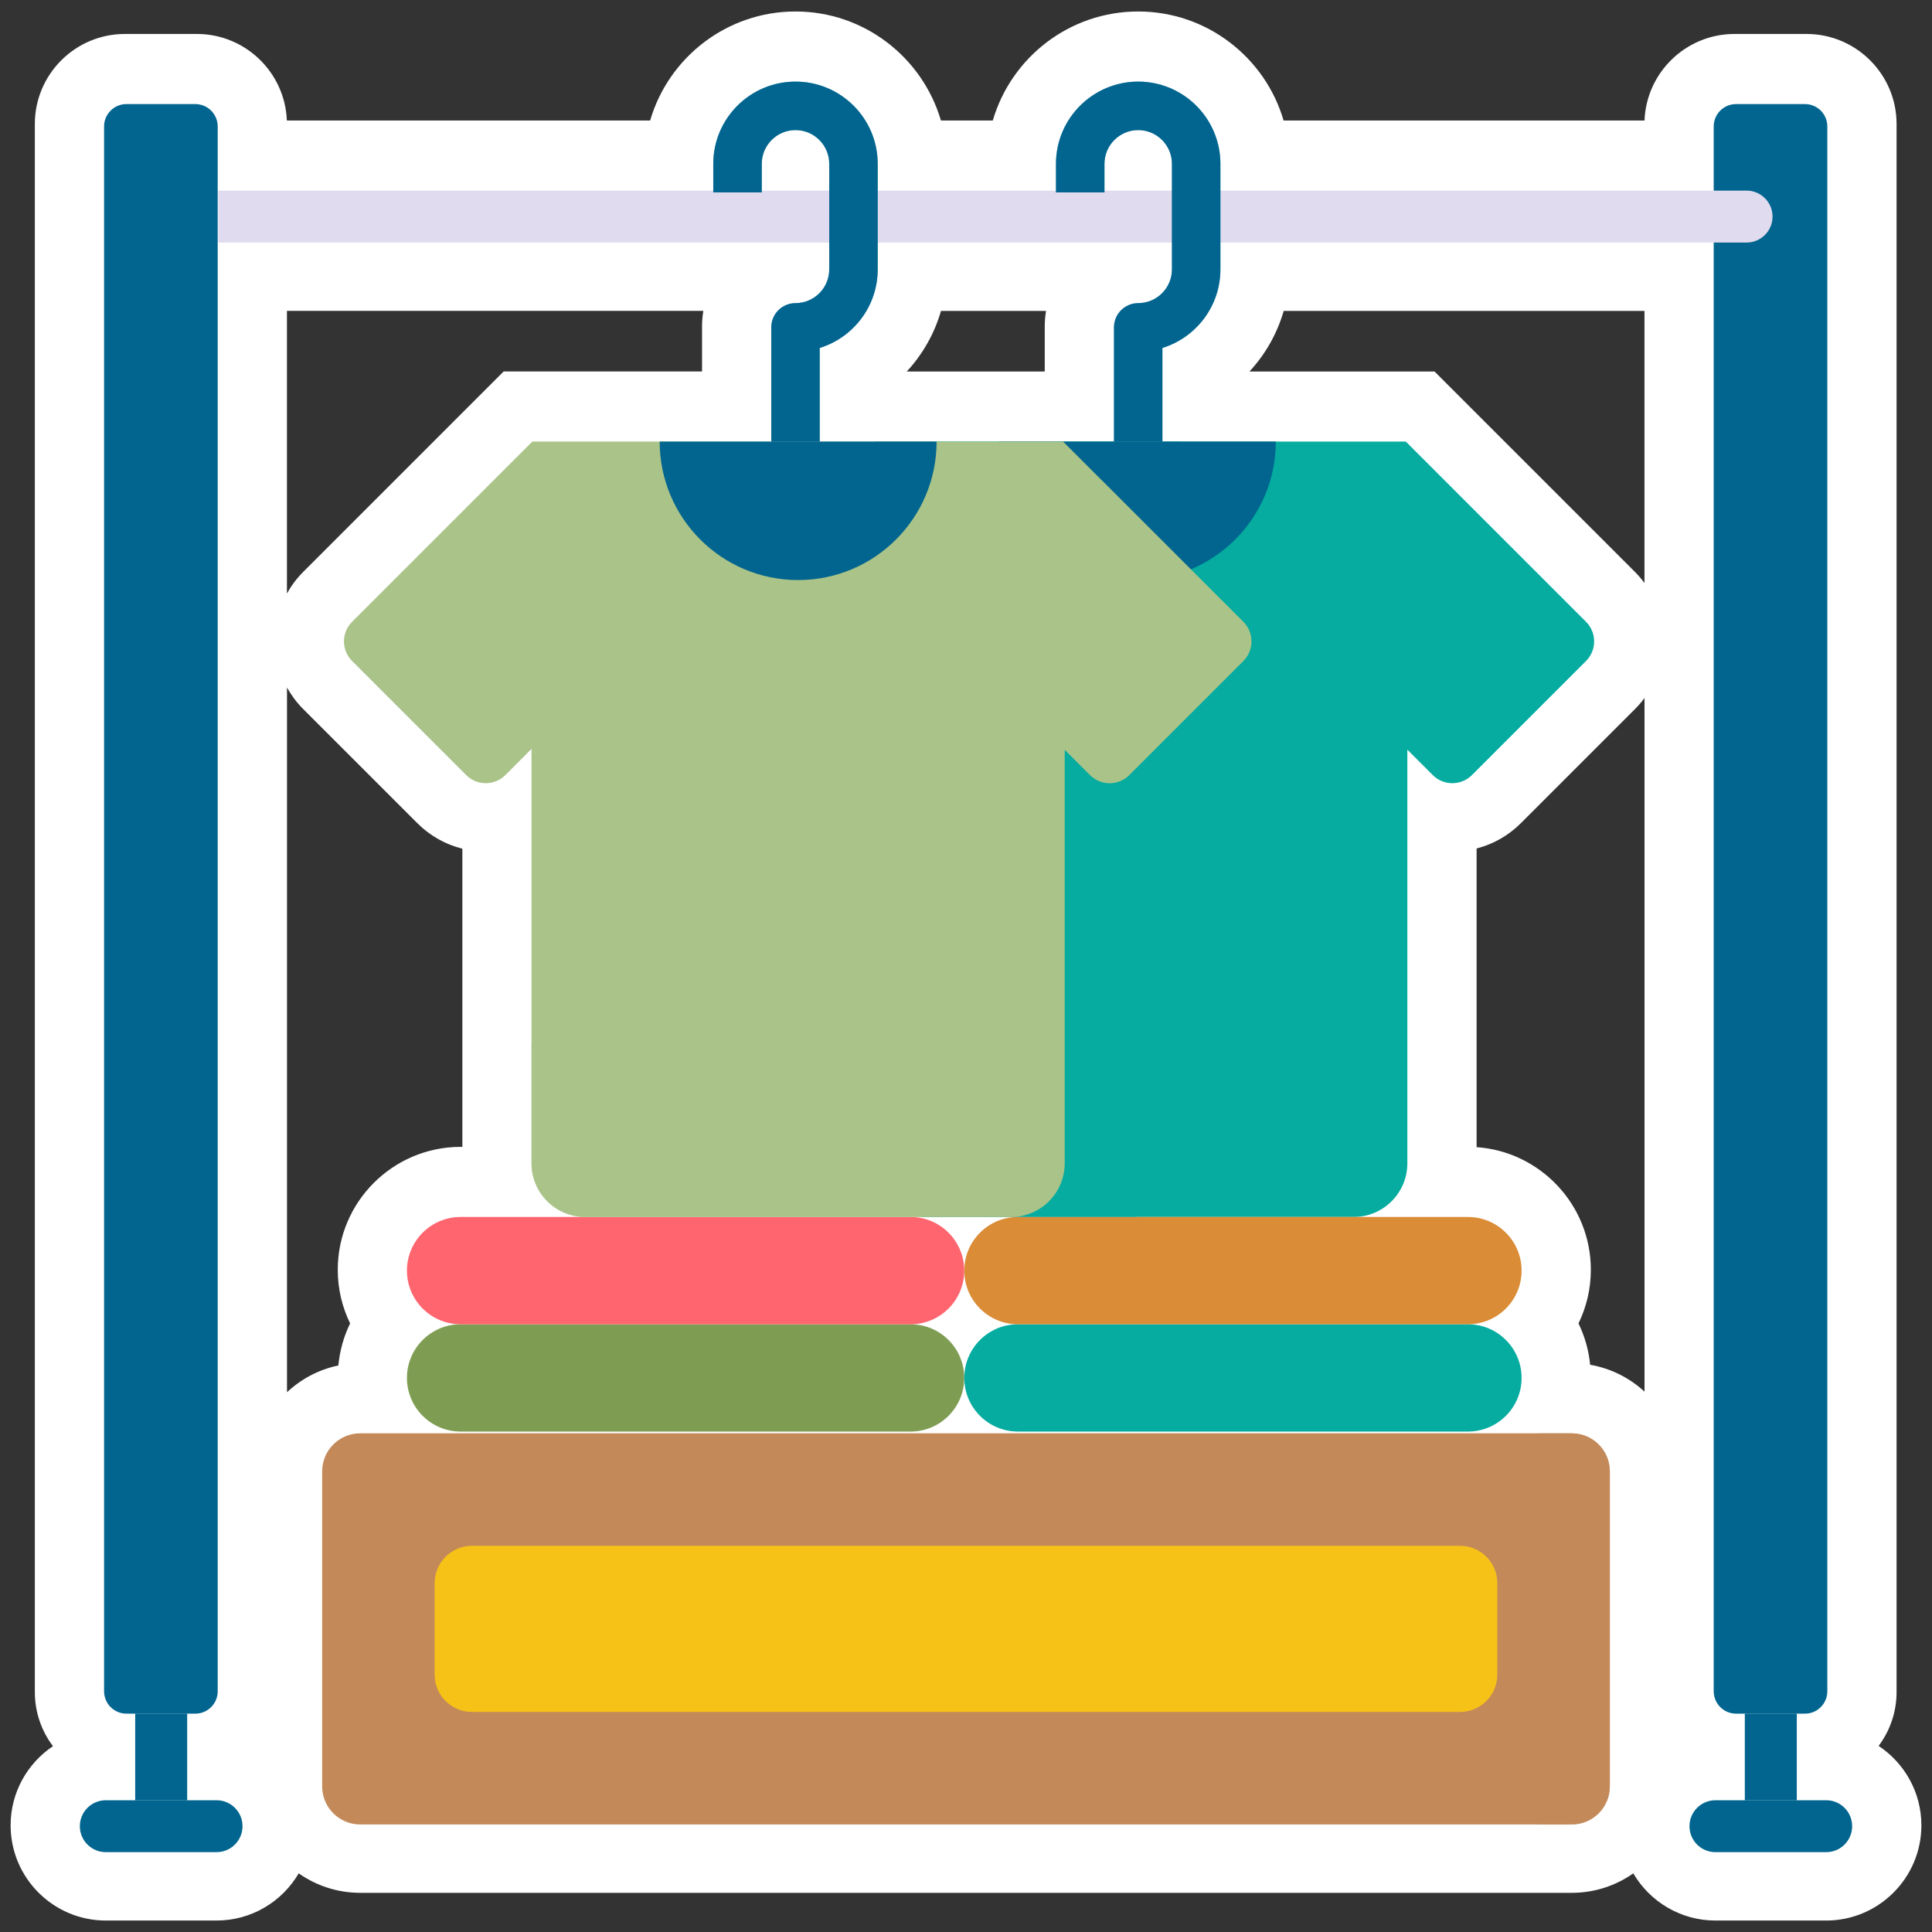
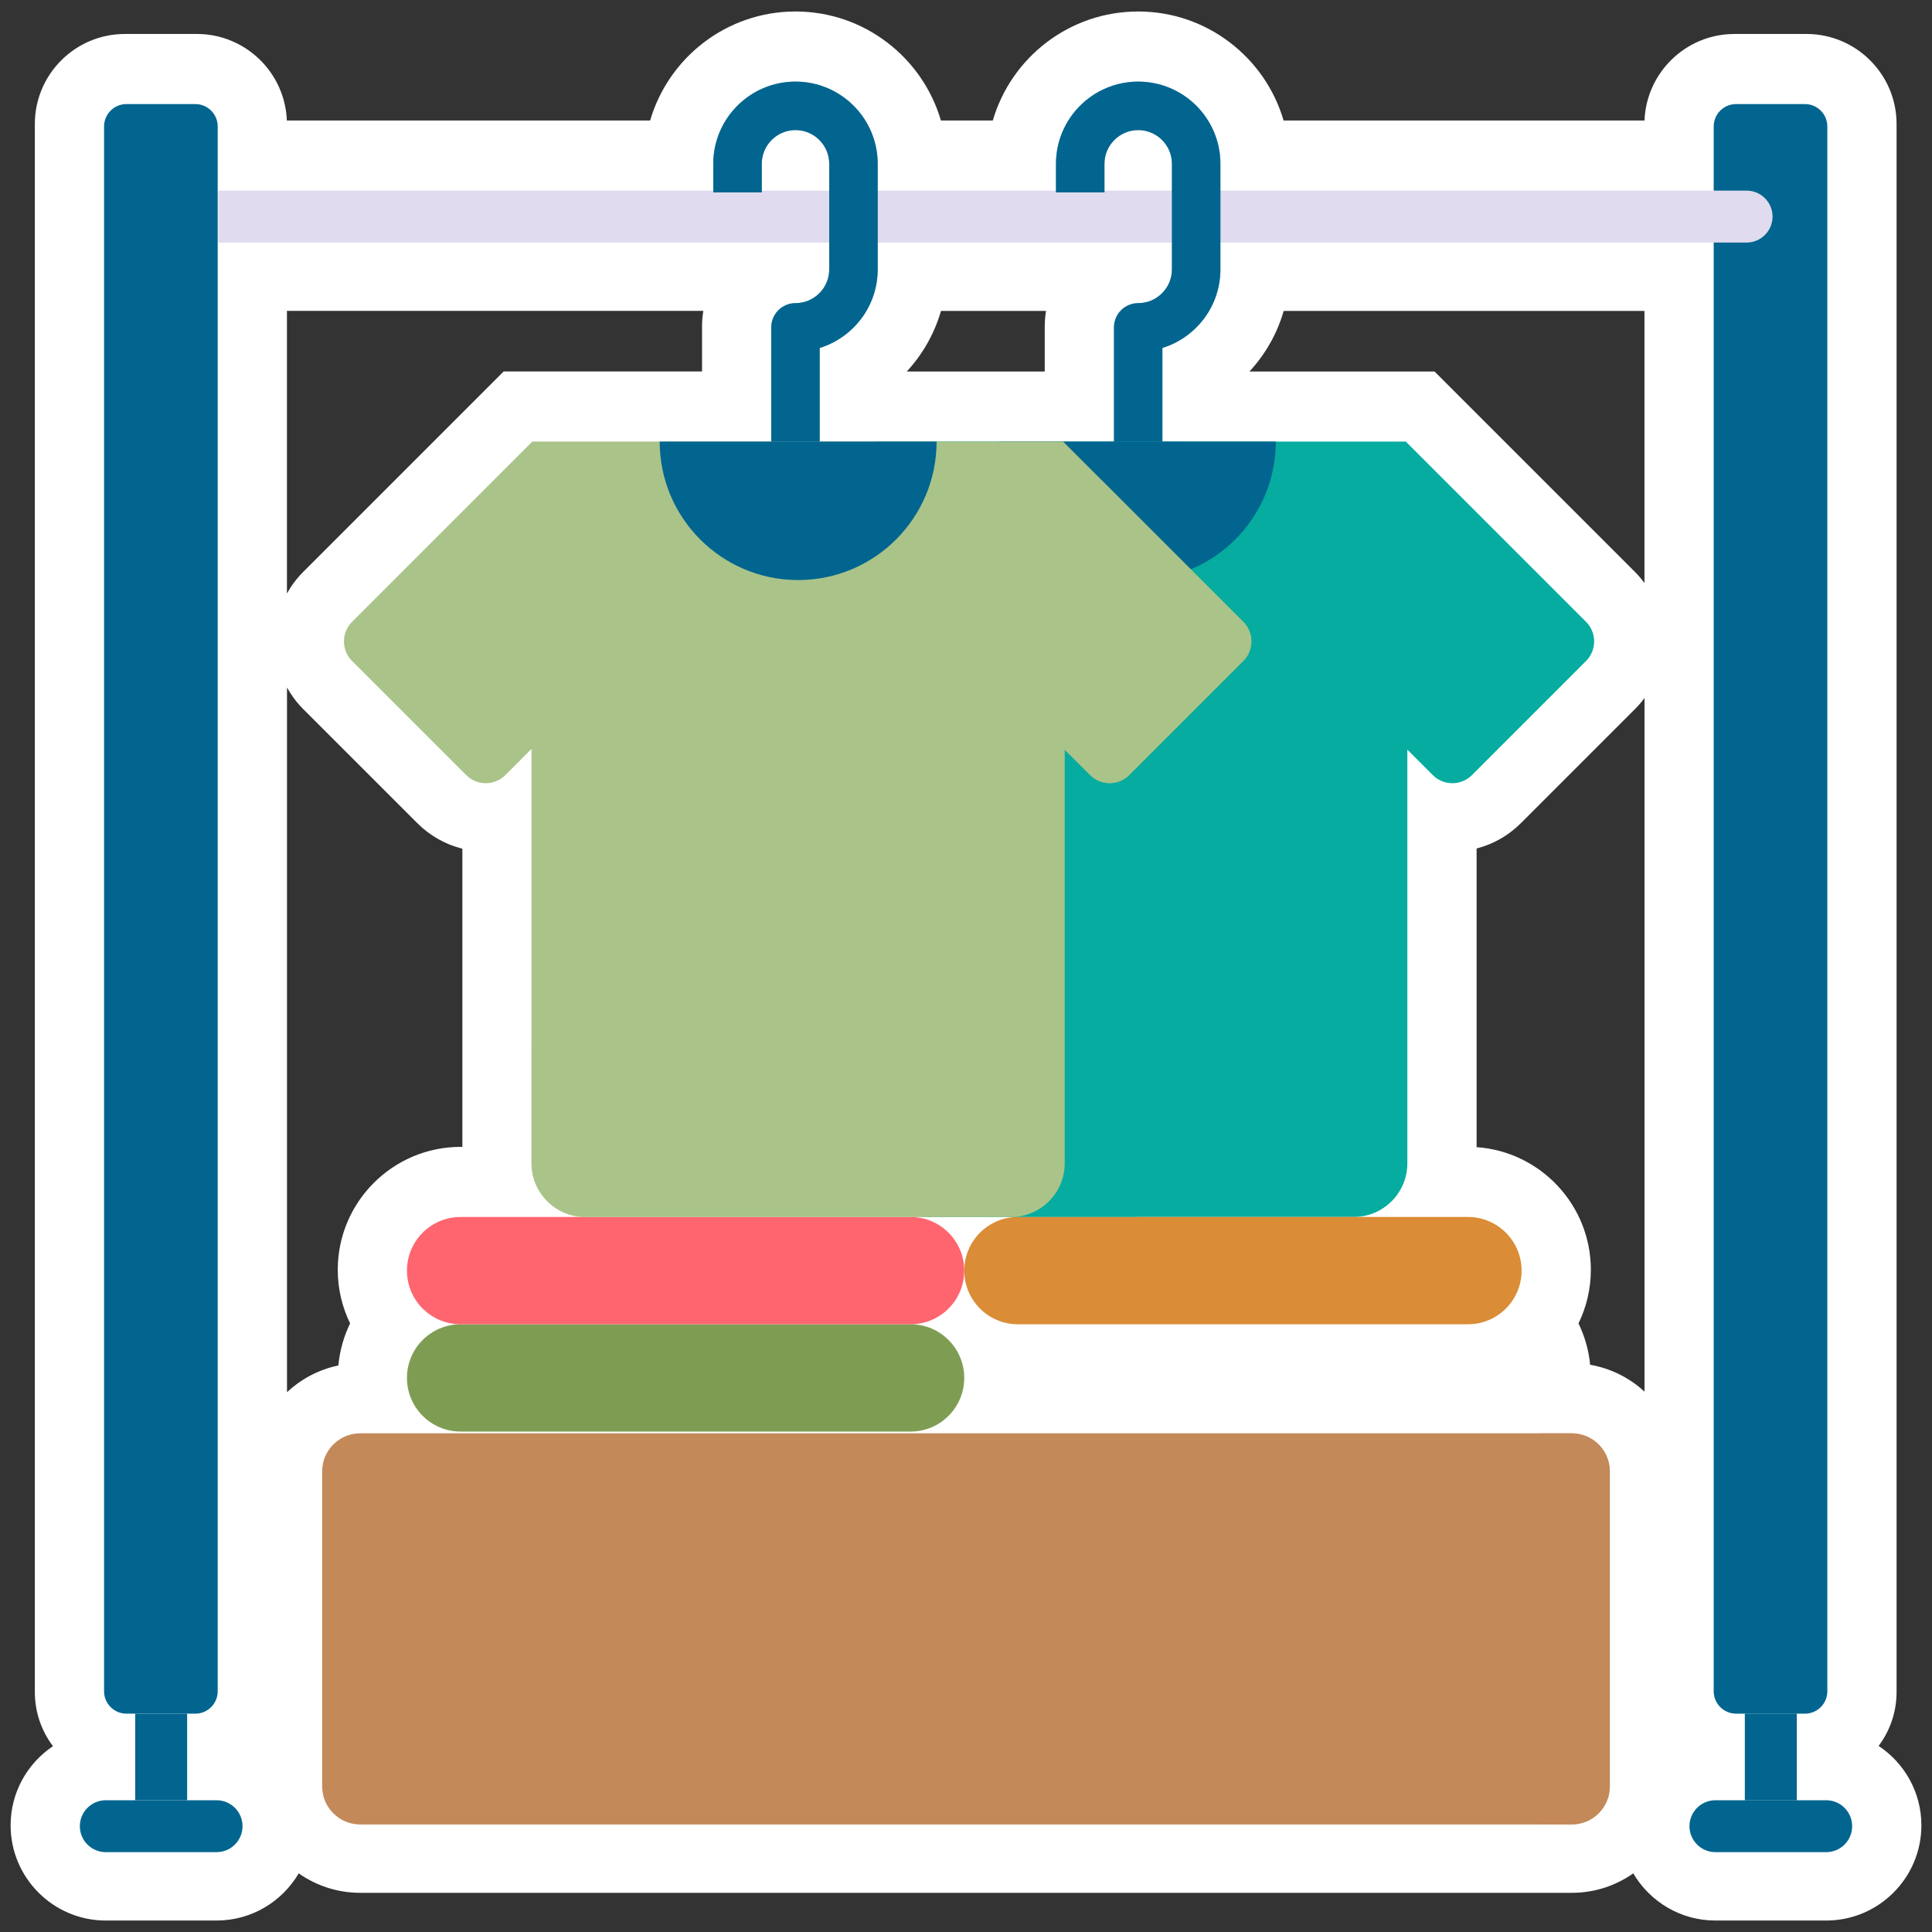
<svg xmlns="http://www.w3.org/2000/svg" width="91" height="91" viewBox="0 0 91 91" fill="none">
  <rect x="0" y="0" width="91" height="91" fill="#333333" stroke="none" />
  <g clip-path="url(#clip0_314_3286)">
    <path d="M88.486 82.235C89.016 81.526 89.331 80.649 89.331 79.698V5.84C89.331 3.502 87.429 1.6 85.091 1.6H81.695C79.412 1.6 77.545 3.415 77.459 5.677H60.459C59.594 2.713 56.852 0.541 53.611 0.541C50.369 0.541 47.627 2.711 46.762 5.677H44.319C43.452 2.713 40.71 0.541 37.47 0.541C34.231 0.541 31.487 2.711 30.622 5.677H13.511C13.425 3.415 11.558 1.6 9.277 1.6H5.881C3.543 1.6 1.641 3.502 1.641 5.84V79.698C1.641 80.655 1.959 81.537 2.495 82.247C1.293 83.052 0.5 84.423 0.5 85.975C0.5 88.449 2.511 90.46 4.984 90.46H10.201C11.848 90.46 13.29 89.567 14.07 88.238C14.891 88.814 15.89 89.155 16.967 89.155H74.033C75.11 89.155 76.109 88.816 76.93 88.238C77.708 89.565 79.152 90.46 80.799 90.46H86.016C88.489 90.46 90.5 88.449 90.5 85.975C90.5 84.415 89.698 83.038 88.486 82.235ZM77.457 27.46C77.323 27.279 77.174 27.105 77.011 26.941L67.568 17.498H58.852C59.599 16.691 60.155 15.717 60.464 14.645H77.457V27.46ZM42.71 17.498C43.457 16.691 44.013 15.717 44.322 14.645H49.27C49.23 14.884 49.209 15.129 49.209 15.378V17.498H42.71ZM33.129 14.643C33.088 14.883 33.067 15.127 33.067 15.377V17.496H23.723L14.28 26.939C13.97 27.249 13.717 27.591 13.515 27.955V14.643H33.129ZM13.517 32.382C13.719 32.745 13.972 33.088 14.281 33.398L19.655 38.771C20.251 39.367 20.982 39.777 21.778 39.975V54.019H21.698C18.505 54.019 15.909 56.615 15.909 59.807C15.909 60.712 16.118 61.57 16.491 62.335C16.194 62.943 16.004 63.611 15.937 64.316C15.012 64.507 14.183 64.954 13.518 65.576V32.382H13.517ZM74.899 64.286C74.831 63.593 74.641 62.934 74.349 62.335C74.722 61.57 74.931 60.714 74.931 59.807C74.931 56.752 72.553 54.243 69.55 54.032V39.965C70.333 39.764 71.052 39.356 71.639 38.769L77.012 33.396C77.176 33.232 77.325 33.058 77.459 32.877V65.548C76.759 64.903 75.879 64.453 74.901 64.284L74.899 64.286Z" fill="white" />
    <path d="M85.016 4.902H81.772C81.19 4.902 80.718 5.374 80.718 5.956V79.661C80.718 80.244 81.19 80.716 81.772 80.716H85.016C85.598 80.716 86.07 80.244 86.07 79.661V5.956C86.07 5.374 85.598 4.902 85.016 4.902Z" fill="#01658F" />
    <path d="M84.631 80.718H82.186V84.794H84.631V80.718Z" fill="#01658F" />
    <path d="M86.016 84.794H80.8C80.125 84.794 79.577 85.341 79.577 86.017C79.577 86.692 80.125 87.239 80.8 87.239H86.016C86.692 87.239 87.239 86.692 87.239 86.017C87.239 85.341 86.692 84.794 86.016 84.794Z" fill="#01658F" />
    <path d="M9.199 4.902H5.956C5.374 4.902 4.902 5.374 4.902 5.956V79.661C4.902 80.244 5.374 80.716 5.956 80.716H9.199C9.782 80.716 10.254 80.244 10.254 79.661V5.956C10.254 5.374 9.782 4.902 9.199 4.902Z" fill="#01658F" />
    <path d="M8.814 80.718H6.369V84.794H8.814V80.718Z" fill="#01658F" />
    <g style="mix-blend-mode:multiply" opacity="0.5">
      <path d="M84.631 80.718H82.186V84.794H84.631V80.718Z" fill="#01658F" />
    </g>
    <g style="mix-blend-mode:multiply" opacity="0.5">
-       <path d="M8.814 80.718H6.369V84.794H8.814V80.718Z" fill="#01658F" />
-     </g>
+       </g>
    <path d="M10.2 84.794H4.984C4.308 84.794 3.761 85.341 3.761 86.017C3.761 86.692 4.308 87.239 4.984 87.239H10.2C10.875 87.239 11.423 86.692 11.423 86.017C11.423 85.341 10.875 84.794 10.2 84.794Z" fill="#01658F" />
    <path d="M10.282 8.978H82.266C82.941 8.978 83.49 9.526 83.49 10.201C83.49 10.877 82.941 11.425 82.266 11.425H10.282V8.98V8.978Z" fill="#E0DBEE" />
    <path d="M74.033 67.511H16.967C15.977 67.511 15.174 68.314 15.174 69.304V84.142C15.174 85.132 15.977 85.935 16.967 85.935H74.033C75.023 85.935 75.826 85.132 75.826 84.142V69.304C75.826 68.314 75.023 67.511 74.033 67.511Z" fill="#C38959" />
    <g style="mix-blend-mode:multiply" opacity="0.5">
      <path d="M75.826 69.304V84.142C75.826 85.133 75.024 85.935 74.033 85.935H72.484V67.511H74.033C75.024 67.511 75.826 68.313 75.826 69.304Z" fill="#C38959" />
    </g>
-     <path d="M68.768 72.81H22.23C21.259 72.81 20.472 73.597 20.472 74.567V78.877C20.472 79.848 21.259 80.635 22.23 80.635H68.768C69.739 80.635 70.526 79.848 70.526 78.877V74.567C70.526 73.597 69.739 72.81 68.768 72.81Z" fill="#F6C218" />
    <path d="M42.89 62.375H21.696C20.3 62.375 19.168 63.506 19.168 64.902C19.168 66.297 20.3 67.429 21.696 67.429H42.89C44.286 67.429 45.417 66.297 45.417 64.902C45.417 63.506 44.286 62.375 42.89 62.375Z" fill="#7E9D53" />
-     <path d="M69.141 62.375H47.947C46.551 62.375 45.419 63.506 45.419 64.902C45.419 66.297 46.551 67.429 47.947 67.429H69.141C70.537 67.429 71.669 66.297 71.669 64.902C71.669 63.506 70.537 62.375 69.141 62.375Z" fill="#05AC9F" />
    <path d="M66.288 35.31L67.485 36.507C67.995 37.017 68.821 37.017 69.331 36.507L74.704 31.134C75.214 30.624 75.214 29.798 74.704 29.288L66.216 20.799H41.215L32.726 29.288C32.216 29.798 32.216 30.624 32.726 31.134L38.1 36.507C38.609 37.017 39.435 37.017 39.945 36.507L41.178 35.275V35.229V54.794C41.178 56.189 42.31 57.321 43.705 57.321H63.76C65.156 57.321 66.288 56.189 66.288 54.794V35.229" fill="#05AC9F" />
    <path d="M42.89 57.321H21.696C20.3 57.321 19.168 58.453 19.168 59.848C19.168 61.244 20.3 62.375 21.696 62.375H42.89C44.286 62.375 45.417 61.244 45.417 59.848C45.417 58.453 44.286 57.321 42.89 57.321Z" fill="#FF656F" />
    <path d="M69.141 57.321H47.947C46.551 57.321 45.419 58.453 45.419 59.848C45.419 61.244 46.551 62.375 47.947 62.375H69.141C70.537 62.375 71.669 61.244 71.669 59.848C71.669 58.453 70.537 57.321 69.141 57.321Z" fill="#DA8C36" />
    <g style="mix-blend-mode:multiply" opacity="0.5">
      <path d="M61.329 33.9L55.956 39.274C55.409 39.821 54.764 40.23 54.059 40.487V54.794C54.059 55.69 53.874 56.544 53.542 57.321H43.705C42.31 57.321 41.178 56.189 41.178 54.794V35.275L39.945 36.507C39.435 37.017 38.609 37.017 38.1 36.507L32.726 31.134C32.216 30.624 32.216 29.798 32.726 29.288L41.215 20.799H55.607L61.329 26.521C63.365 28.556 63.365 31.865 61.329 33.9Z" fill="#05AC9F" />
    </g>
    <path d="M60.092 20.799C60.092 24.401 57.172 27.321 53.57 27.321C49.968 27.321 47.049 24.401 47.049 20.799H60.092Z" fill="#01658F" />
    <path d="M58.562 31.134L53.189 36.507C52.679 37.017 51.853 37.017 51.343 36.507L50.146 35.31V54.794C50.146 56.189 49.014 57.321 47.618 57.321H27.563C26.168 57.321 25.035 56.189 25.035 54.794V35.275L23.803 36.507C23.294 37.017 22.467 37.017 21.958 36.507L16.584 31.134C16.074 30.624 16.074 29.798 16.584 29.288L25.073 20.799H50.074L51.891 22.617L58.562 29.288C59.072 29.798 59.072 30.624 58.562 31.134Z" fill="#A9C389" />
    <g style="mix-blend-mode:multiply" opacity="0.5">
      <path d="M58.562 31.134L53.189 36.507C52.679 37.017 51.853 37.017 51.343 36.507L50.146 35.31V54.794C50.146 56.189 49.014 57.321 47.618 57.321H27.563C26.168 57.321 25.035 56.189 25.035 54.794V49.169C25.035 49.169 44.505 51.498 51.89 22.617L58.56 29.288C59.07 29.798 59.07 30.624 58.56 31.134H58.562Z" fill="#A9C389" />
    </g>
    <path d="M44.115 20.799C44.115 24.401 41.195 27.321 37.593 27.321C33.992 27.321 31.072 24.401 31.072 20.799H44.115Z" fill="#01658F" />
    <path d="M38.611 20.799H36.328V15.419C36.328 14.788 36.839 14.278 37.469 14.278C38.346 14.278 39.058 13.564 39.058 12.689V7.716C39.058 6.839 38.344 6.127 37.469 6.127C36.593 6.127 35.88 6.841 35.88 7.716V9.061H33.596V7.716C33.596 5.58 35.333 3.844 37.469 3.844C39.604 3.844 41.341 5.58 41.341 7.716V12.689C41.341 14.427 40.19 15.902 38.609 16.389V20.799H38.611Z" fill="#01658F" />
    <g style="mix-blend-mode:multiply" opacity="0.5">
      <path d="M38.611 20.799H36.328V15.419C36.328 14.788 36.839 14.278 37.469 14.278C38.346 14.278 39.058 13.564 39.058 12.689V7.716C39.058 6.839 38.344 6.127 37.469 6.127C36.593 6.127 35.88 6.841 35.88 7.716V9.061H33.596V7.716C33.596 5.58 35.333 3.844 37.469 3.844C39.604 3.844 41.341 5.58 41.341 7.716V12.689C41.341 14.427 40.19 15.902 38.609 16.389V20.799H38.611Z" fill="#01658F" />
    </g>
    <path d="M54.753 20.799H52.47V15.419C52.47 14.788 52.981 14.278 53.611 14.278C54.488 14.278 55.2 13.564 55.2 12.689V7.716C55.2 6.839 54.486 6.127 53.611 6.127C52.735 6.127 52.022 6.841 52.022 7.716V9.061H49.738V7.716C49.738 5.58 51.475 3.844 53.611 3.844C55.746 3.844 57.483 5.58 57.483 7.716V12.689C57.483 14.427 56.332 15.902 54.751 16.389V20.799H54.753Z" fill="#01658F" />
    <g style="mix-blend-mode:multiply" opacity="0.5">
      <path d="M54.753 20.799H52.47V15.419C52.47 14.788 52.981 14.278 53.611 14.278C54.488 14.278 55.2 13.564 55.2 12.689V7.716C55.2 6.839 54.486 6.127 53.611 6.127C52.735 6.127 52.022 6.841 52.022 7.716V9.061H49.738V7.716C49.738 5.58 51.475 3.844 53.611 3.844C55.746 3.844 57.483 5.58 57.483 7.716V12.689C57.483 14.427 56.332 15.902 54.751 16.389V20.799H54.753Z" fill="#01658F" />
    </g>
  </g>
  <defs>
    <clipPath id="clip0_314_3286">
      <rect width="90" height="90" fill="white" transform="translate(0.5 0.5)" />
    </clipPath>
  </defs>
</svg>